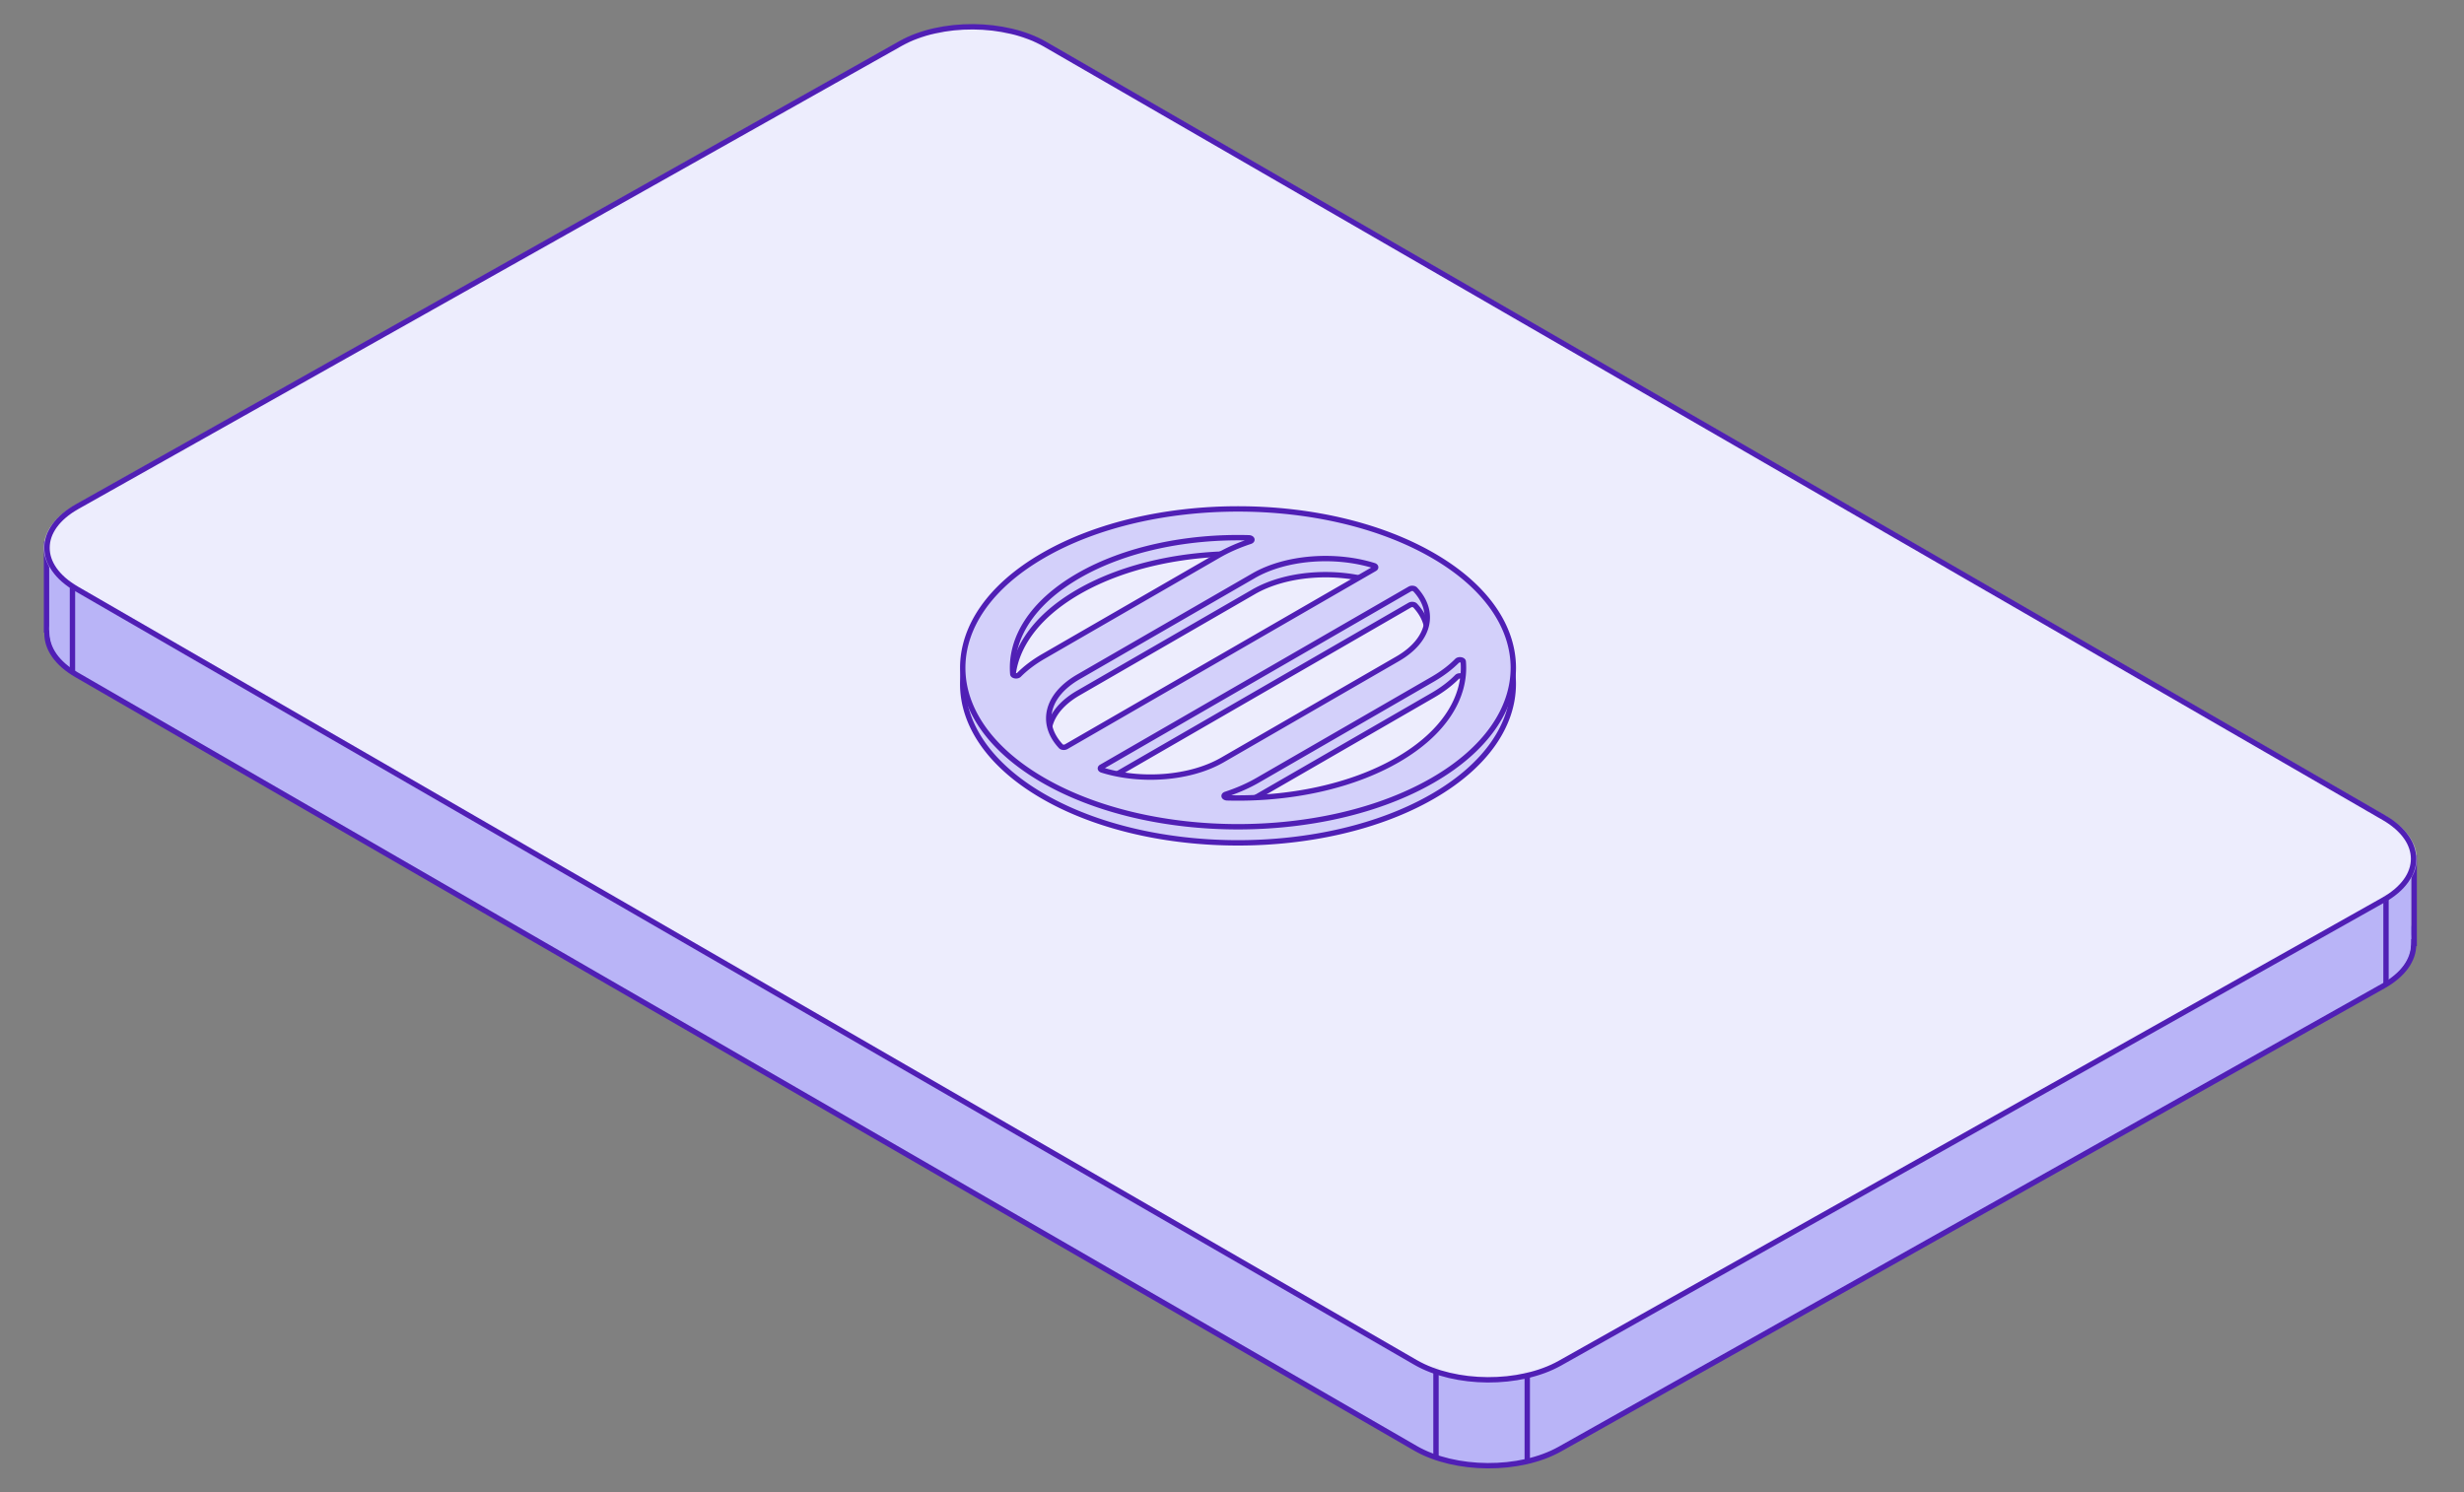
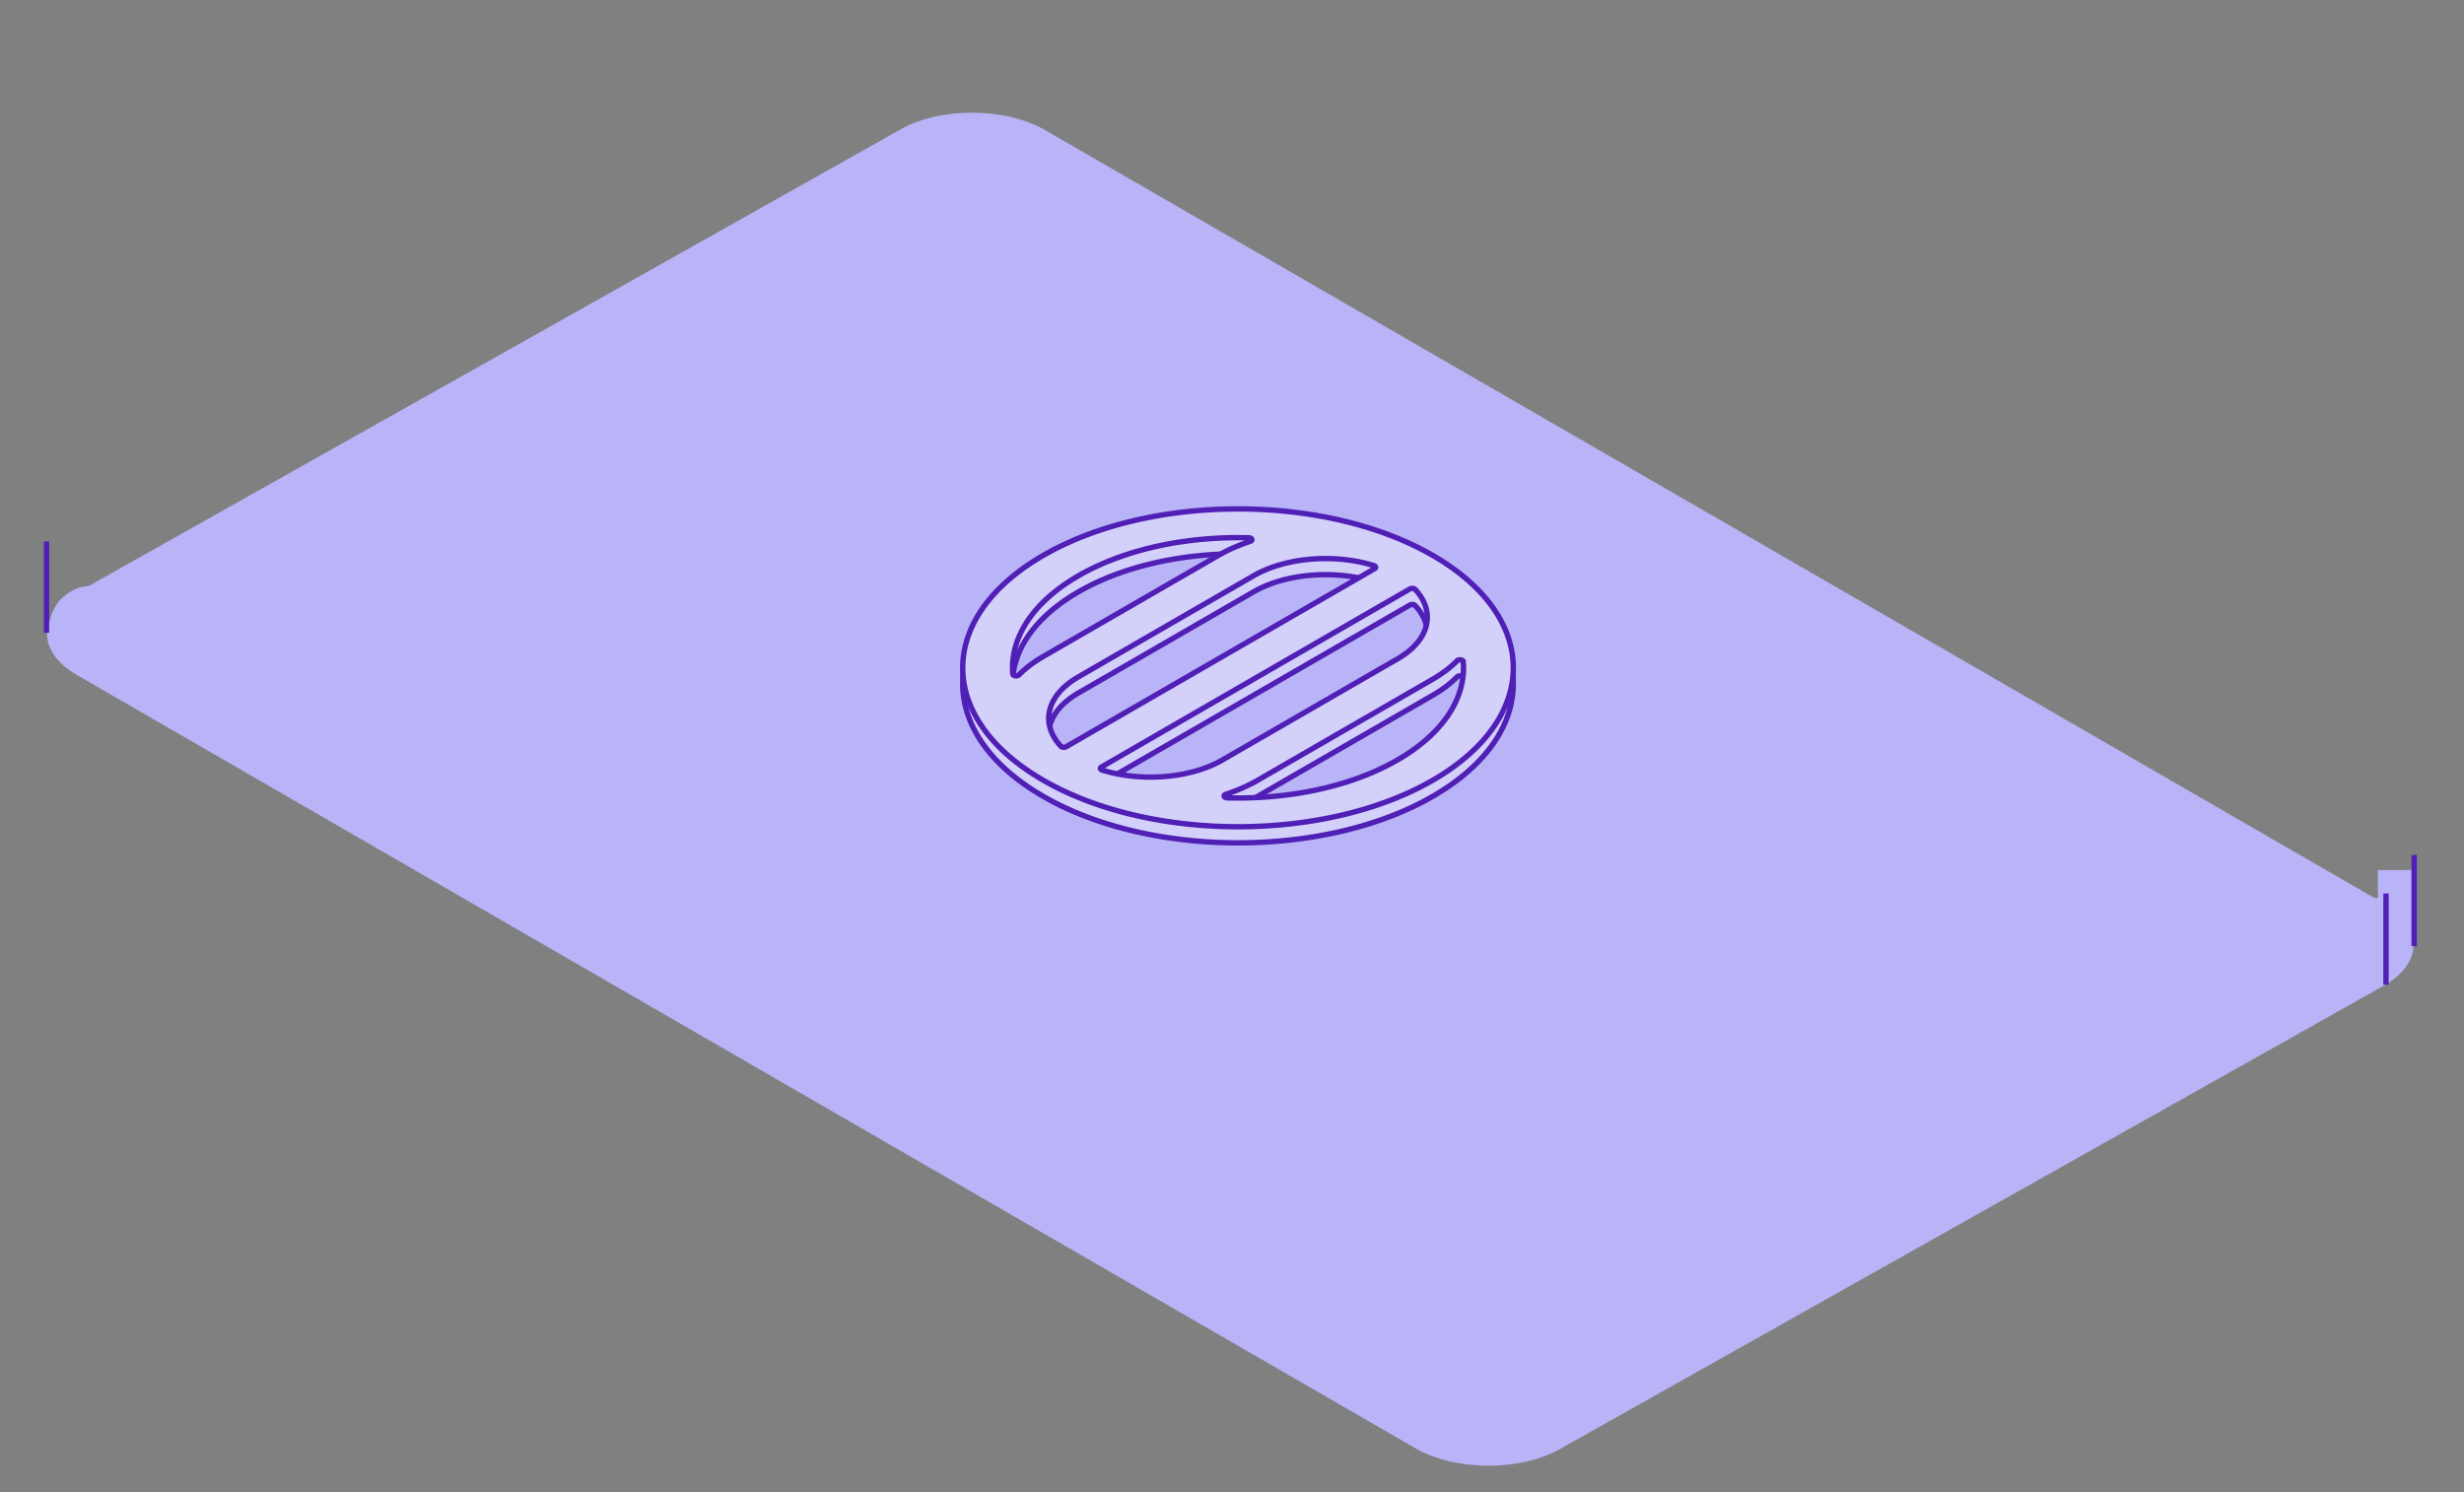
<svg xmlns="http://www.w3.org/2000/svg" width="459" height="278" fill="none">
  <rect width="100%" height="100%" fill="#808080" stroke="none" />
  <path fill="#B9B4F7" d="M444.075 168.329 194.706 24.249c-7.412-4.282-19.469-4.352-26.93-.155L14.378 110.38c-7.46 4.197-7.5 11.071-.088 15.353l249.369 144.081c7.412 4.282 19.469 4.352 26.93.155l153.398-86.286c7.461-4.197 7.5-11.071.088-15.354Z" />
-   <path stroke="#501FB5" d="M444.075 168.329 194.706 24.249c-7.412-4.282-19.469-4.352-26.93-.155L14.378 110.38c-7.46 4.197-7.5 11.071-.088 15.353l249.369 144.081c7.412 4.282 19.469 4.352 26.93.155l153.398-86.286c7.461-4.197 7.5-11.071.088-15.354Z" />
-   <path fill="#B9B4F7" d="M16.754 104.346h-8.5v13.028h8.5v-13.028Z" />
  <path stroke="#501FB5" d="M8.664 117.881v-17" />
  <path fill="#B9B4F7" d="M17.164 125.141a8 8 0 1 0 0-16 8 8 0 0 0 0 16Z" />
-   <path stroke="#501FB5" d="M13.5 125.016v-17m271 164.136v-17m-17 16.508v-17" />
  <path fill="#B9B4F7" d="M441.164 183.167a8 8 0 1 0 0-16 8 8 0 0 0 0 16Z" />
  <path fill="#B9B4F7" d="M449.216 162.102h-6.259v12.86h6.259v-12.86Z" />
  <path stroke="#501FB5" d="M449.719 176.281v-17m-5.246 24.181v-17" />
  <mask id="a" width="443" height="254" x="8" y="4" maskUnits="userSpaceOnUse" style="mask-type:luminance">
    <path fill="#fff" d="M444.512 152.085 195.143 8.005c-7.651-4.421-20.097-4.493-27.799-.16L13.947 94.13c-7.702 4.332-7.743 11.428-.092 15.849l249.369 144.08c7.651 4.421 20.098 4.492 27.799.16l153.398-86.286c7.701-4.332 7.742-11.428.091-15.848Z" />
  </mask>
  <g mask="url(#a)">
-     <path fill="#EDEDFD" d="M444.512 152.085 195.143 8.005c-7.651-4.421-20.097-4.493-27.799-.16L13.947 94.13c-7.702 4.332-7.743 11.428-.092 15.849l249.369 144.08c7.651 4.421 20.098 4.492 27.799.16l153.398-86.286c7.701-4.332 7.742-11.428.091-15.848Z" />
    <path fill="#D3D0FA" stroke="#501FB5" stroke-linejoin="round" d="M266.896 106.477c20.005 11.55 20.002 30.342 0 41.89-20.003 11.549-52.554 11.549-72.557 0-20.003-11.548-20.003-30.342 0-41.89 20.003-11.549 52.554-11.549 72.557 0Zm-10.957 1.899c-7.184-2.238-16.36-1.611-22.423 1.89l-32.618 18.832c-6.065 3.502-7.147 8.798-3.274 12.946.092.099.259.166.45.182a.926.926 0 0 0 .522-.1l57.484-33.188c.137-.079.202-.191.174-.302-.028-.11-.145-.207-.315-.26Zm7.671 4.427c-.092-.098-.259-.166-.45-.182a.917.917 0 0 0-.522.1l-57.481 33.187c-.137.079-.202.19-.174.301.028.11.145.207.315.26 7.183 2.238 16.359 1.611 22.422-1.889l32.618-18.832c6.063-3.5 7.145-8.796 3.272-12.945Zm8.965 13.459c-.013-.157-.204-.29-.469-.327-.265-.037-.539.032-.674.169-1.215 1.227-2.723 2.386-4.536 3.433l-32.616 18.831c-1.813 1.046-3.817 1.915-5.946 2.618a.761.761 0 0 0-.129.057l-.002.001c-.172.099-.227.248-.139.378.088.131.3.219.542.225 11.42.311 23.024-2.043 31.728-7.068 8.703-5.025 12.784-11.723 12.241-18.317Zm-39.383-22.797c-.063-.152-.294-.263-.566-.27-11.421-.313-23.02 2.043-31.723 7.066-8.706 5.026-12.787 11.724-12.243 18.318.013.157.204.29.468.327.265.036.54-.032.675-.168 1.218-1.227 2.725-2.385 4.538-3.432l32.616-18.83c1.813-1.048 3.816-1.918 5.944-2.621.237-.078.355-.237.291-.39Z" />
    <path fill="#D3D0FA" stroke="#501FB5" stroke-linejoin="round" d="M266.899 103.477c20.006 11.55 20.003 30.342 0 41.89-20.002 11.549-52.554 11.549-72.556 0-20.003-11.548-20.003-30.342 0-41.89 20.002-11.549 52.554-11.549 72.556 0Zm-10.956 1.899c-7.184-2.238-16.36-1.611-22.423 1.89l-32.618 18.832c-6.065 3.502-7.147 8.798-3.274 12.946.092.099.259.166.45.182a.926.926 0 0 0 .522-.1l57.484-33.188c.137-.079.202-.191.174-.302-.028-.11-.145-.207-.315-.26Zm7.671 4.427c-.092-.098-.259-.166-.45-.182a.917.917 0 0 0-.522.1l-57.482 33.187c-.136.079-.201.19-.173.301.028.11.145.207.315.26 7.183 2.238 16.359 1.611 22.422-1.889l32.618-18.832c6.063-3.5 7.145-8.796 3.272-12.945Zm8.965 13.459c-.013-.157-.204-.29-.469-.327-.265-.037-.539.032-.674.169-1.216 1.227-2.723 2.386-4.537 3.433l-32.615 18.831c-1.813 1.046-3.817 1.915-5.946 2.618a.728.728 0 0 0-.129.057l-.002.001c-.172.099-.227.248-.139.378.087.131.3.219.542.225 11.42.311 23.024-2.043 31.727-7.068 8.704-5.025 12.785-11.723 12.242-18.317Zm-39.383-22.797c-.063-.152-.294-.263-.566-.27-11.421-.313-23.02 2.043-31.723 7.066-8.706 5.026-12.787 11.724-12.243 18.318.013.157.204.29.468.327.265.036.54-.032.675-.168 1.218-1.227 2.725-2.385 4.538-3.432l32.616-18.83c1.813-1.048 3.816-1.918 5.944-2.621.236-.078.355-.237.291-.39Z" />
  </g>
-   <path stroke="#501FB5" d="M444.075 152.329 194.706 8.249c-7.412-4.282-19.469-4.352-26.93-.155L14.378 94.38c-7.46 4.197-7.5 11.071-.088 15.353l249.369 144.081c7.412 4.282 19.469 4.352 26.93.155l153.398-86.286c7.461-4.197 7.5-11.071.088-15.354Z" />
</svg>